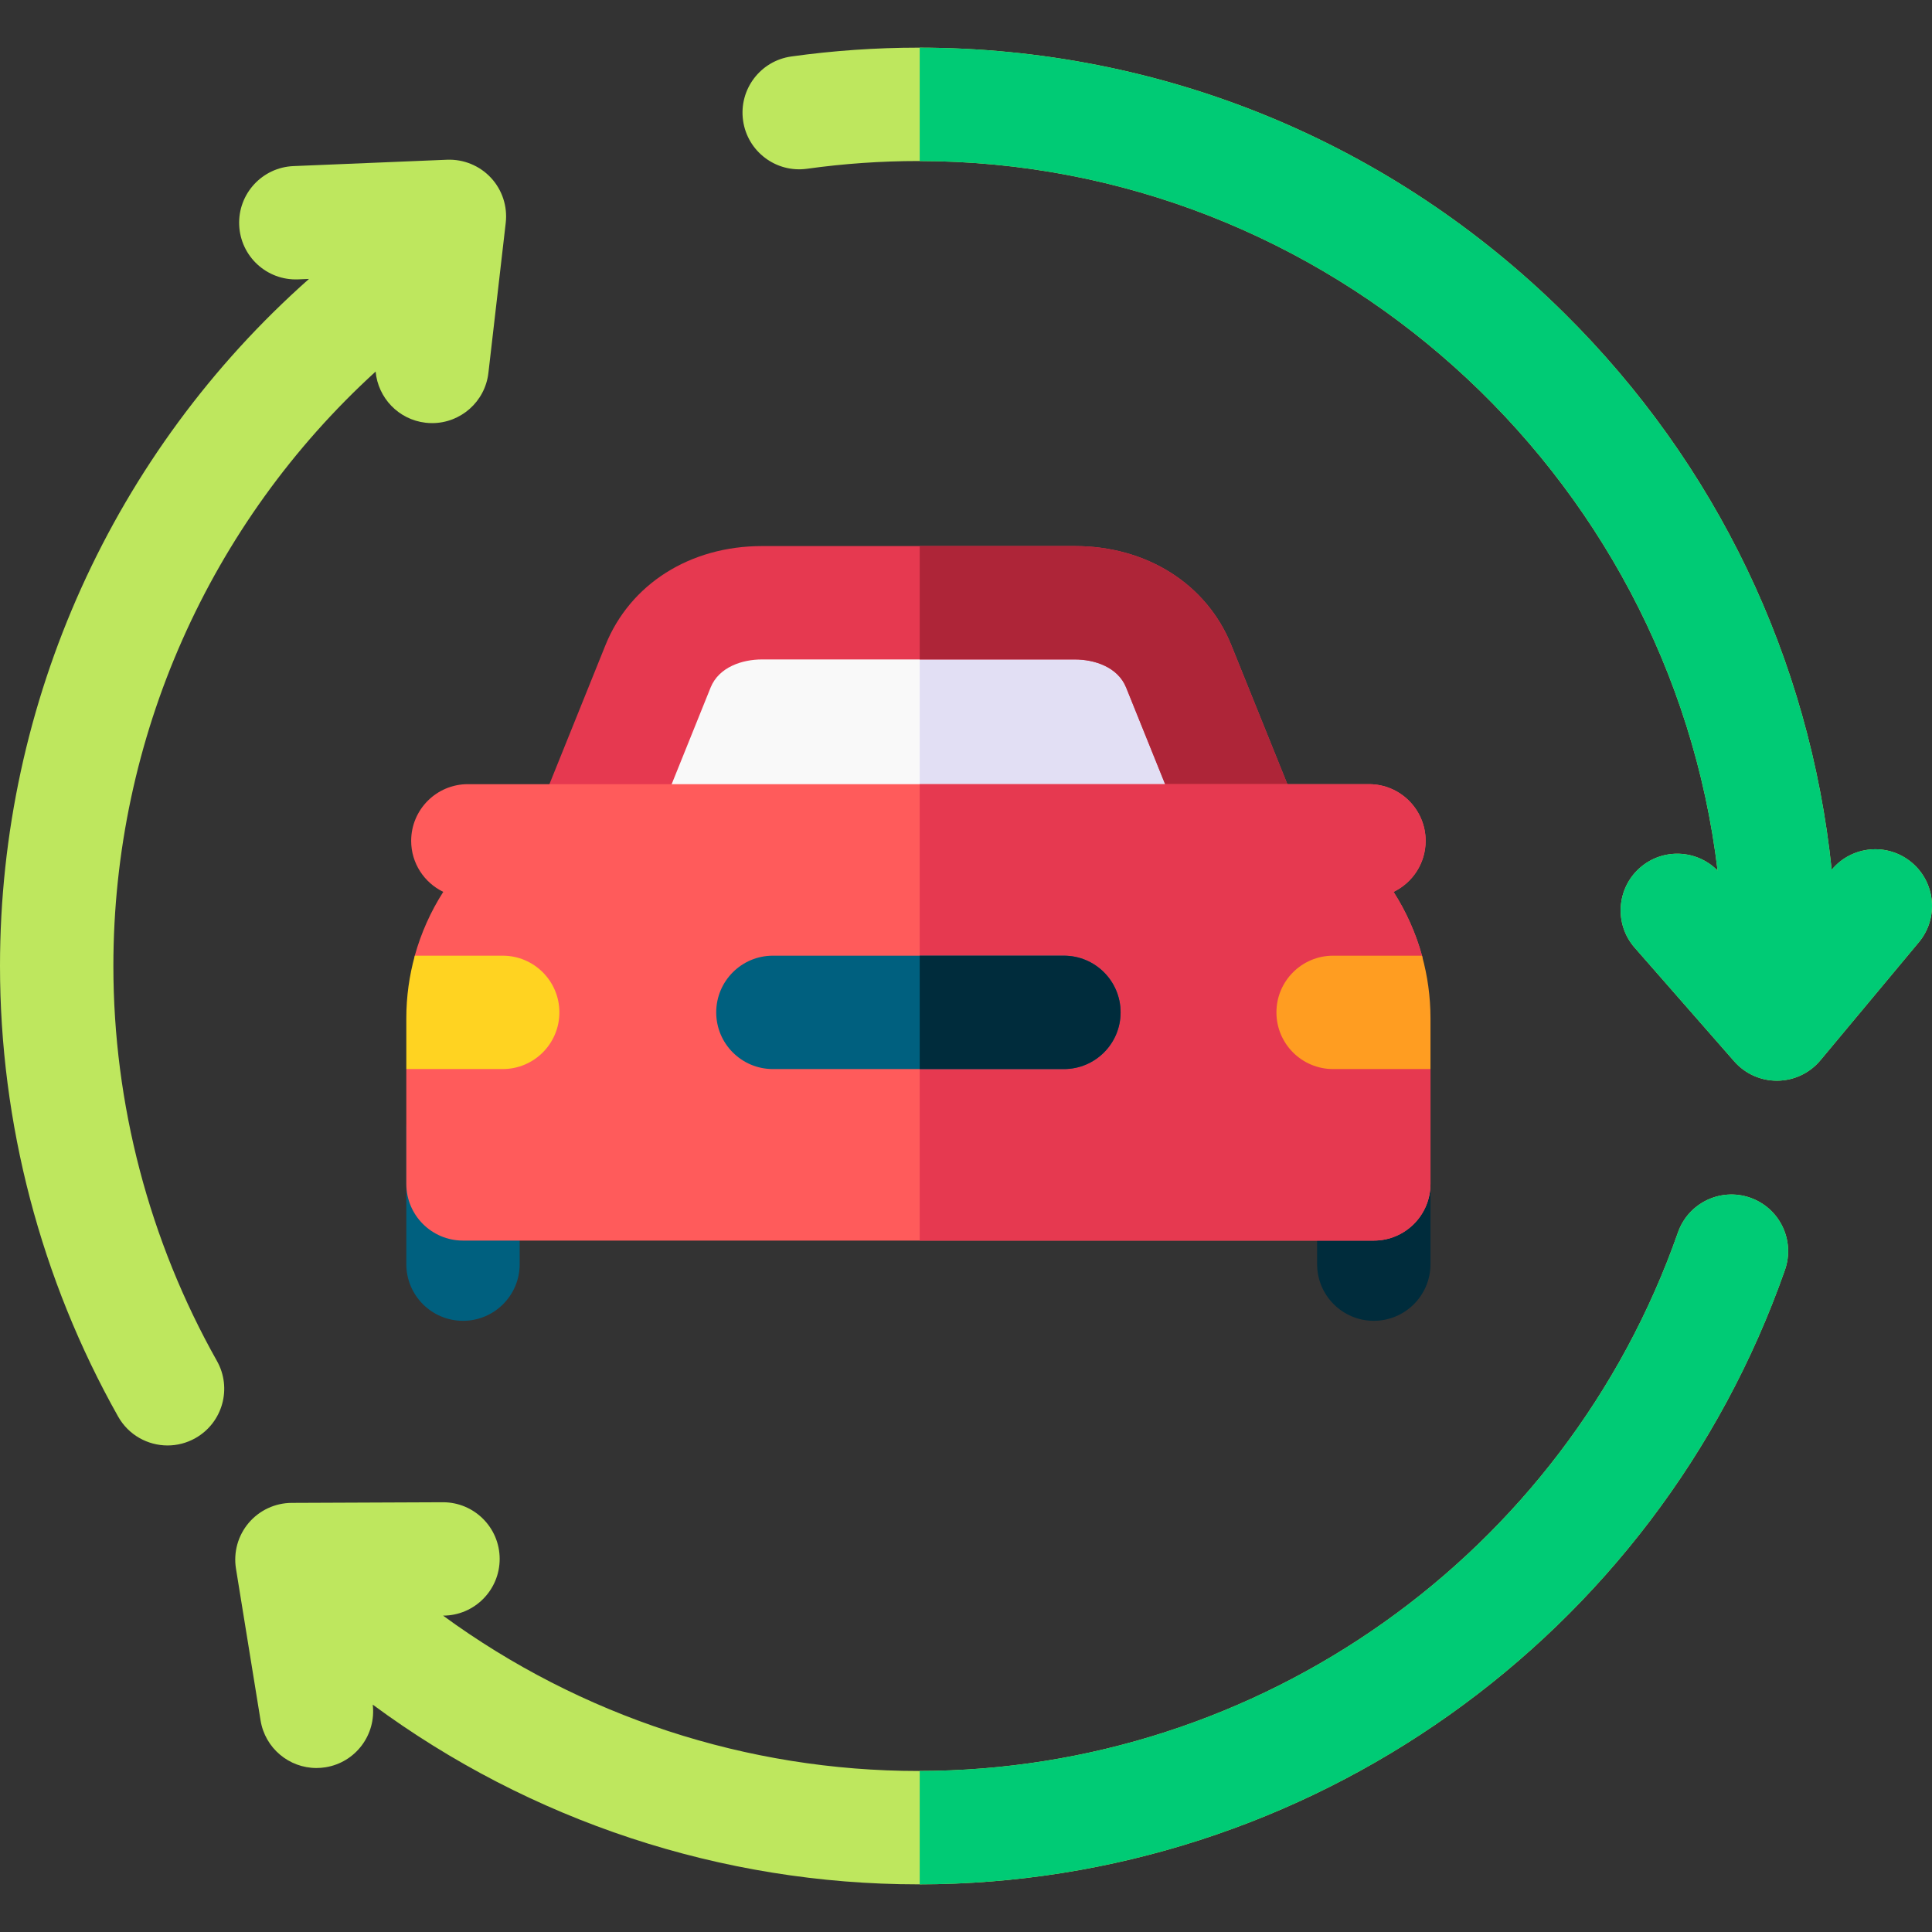
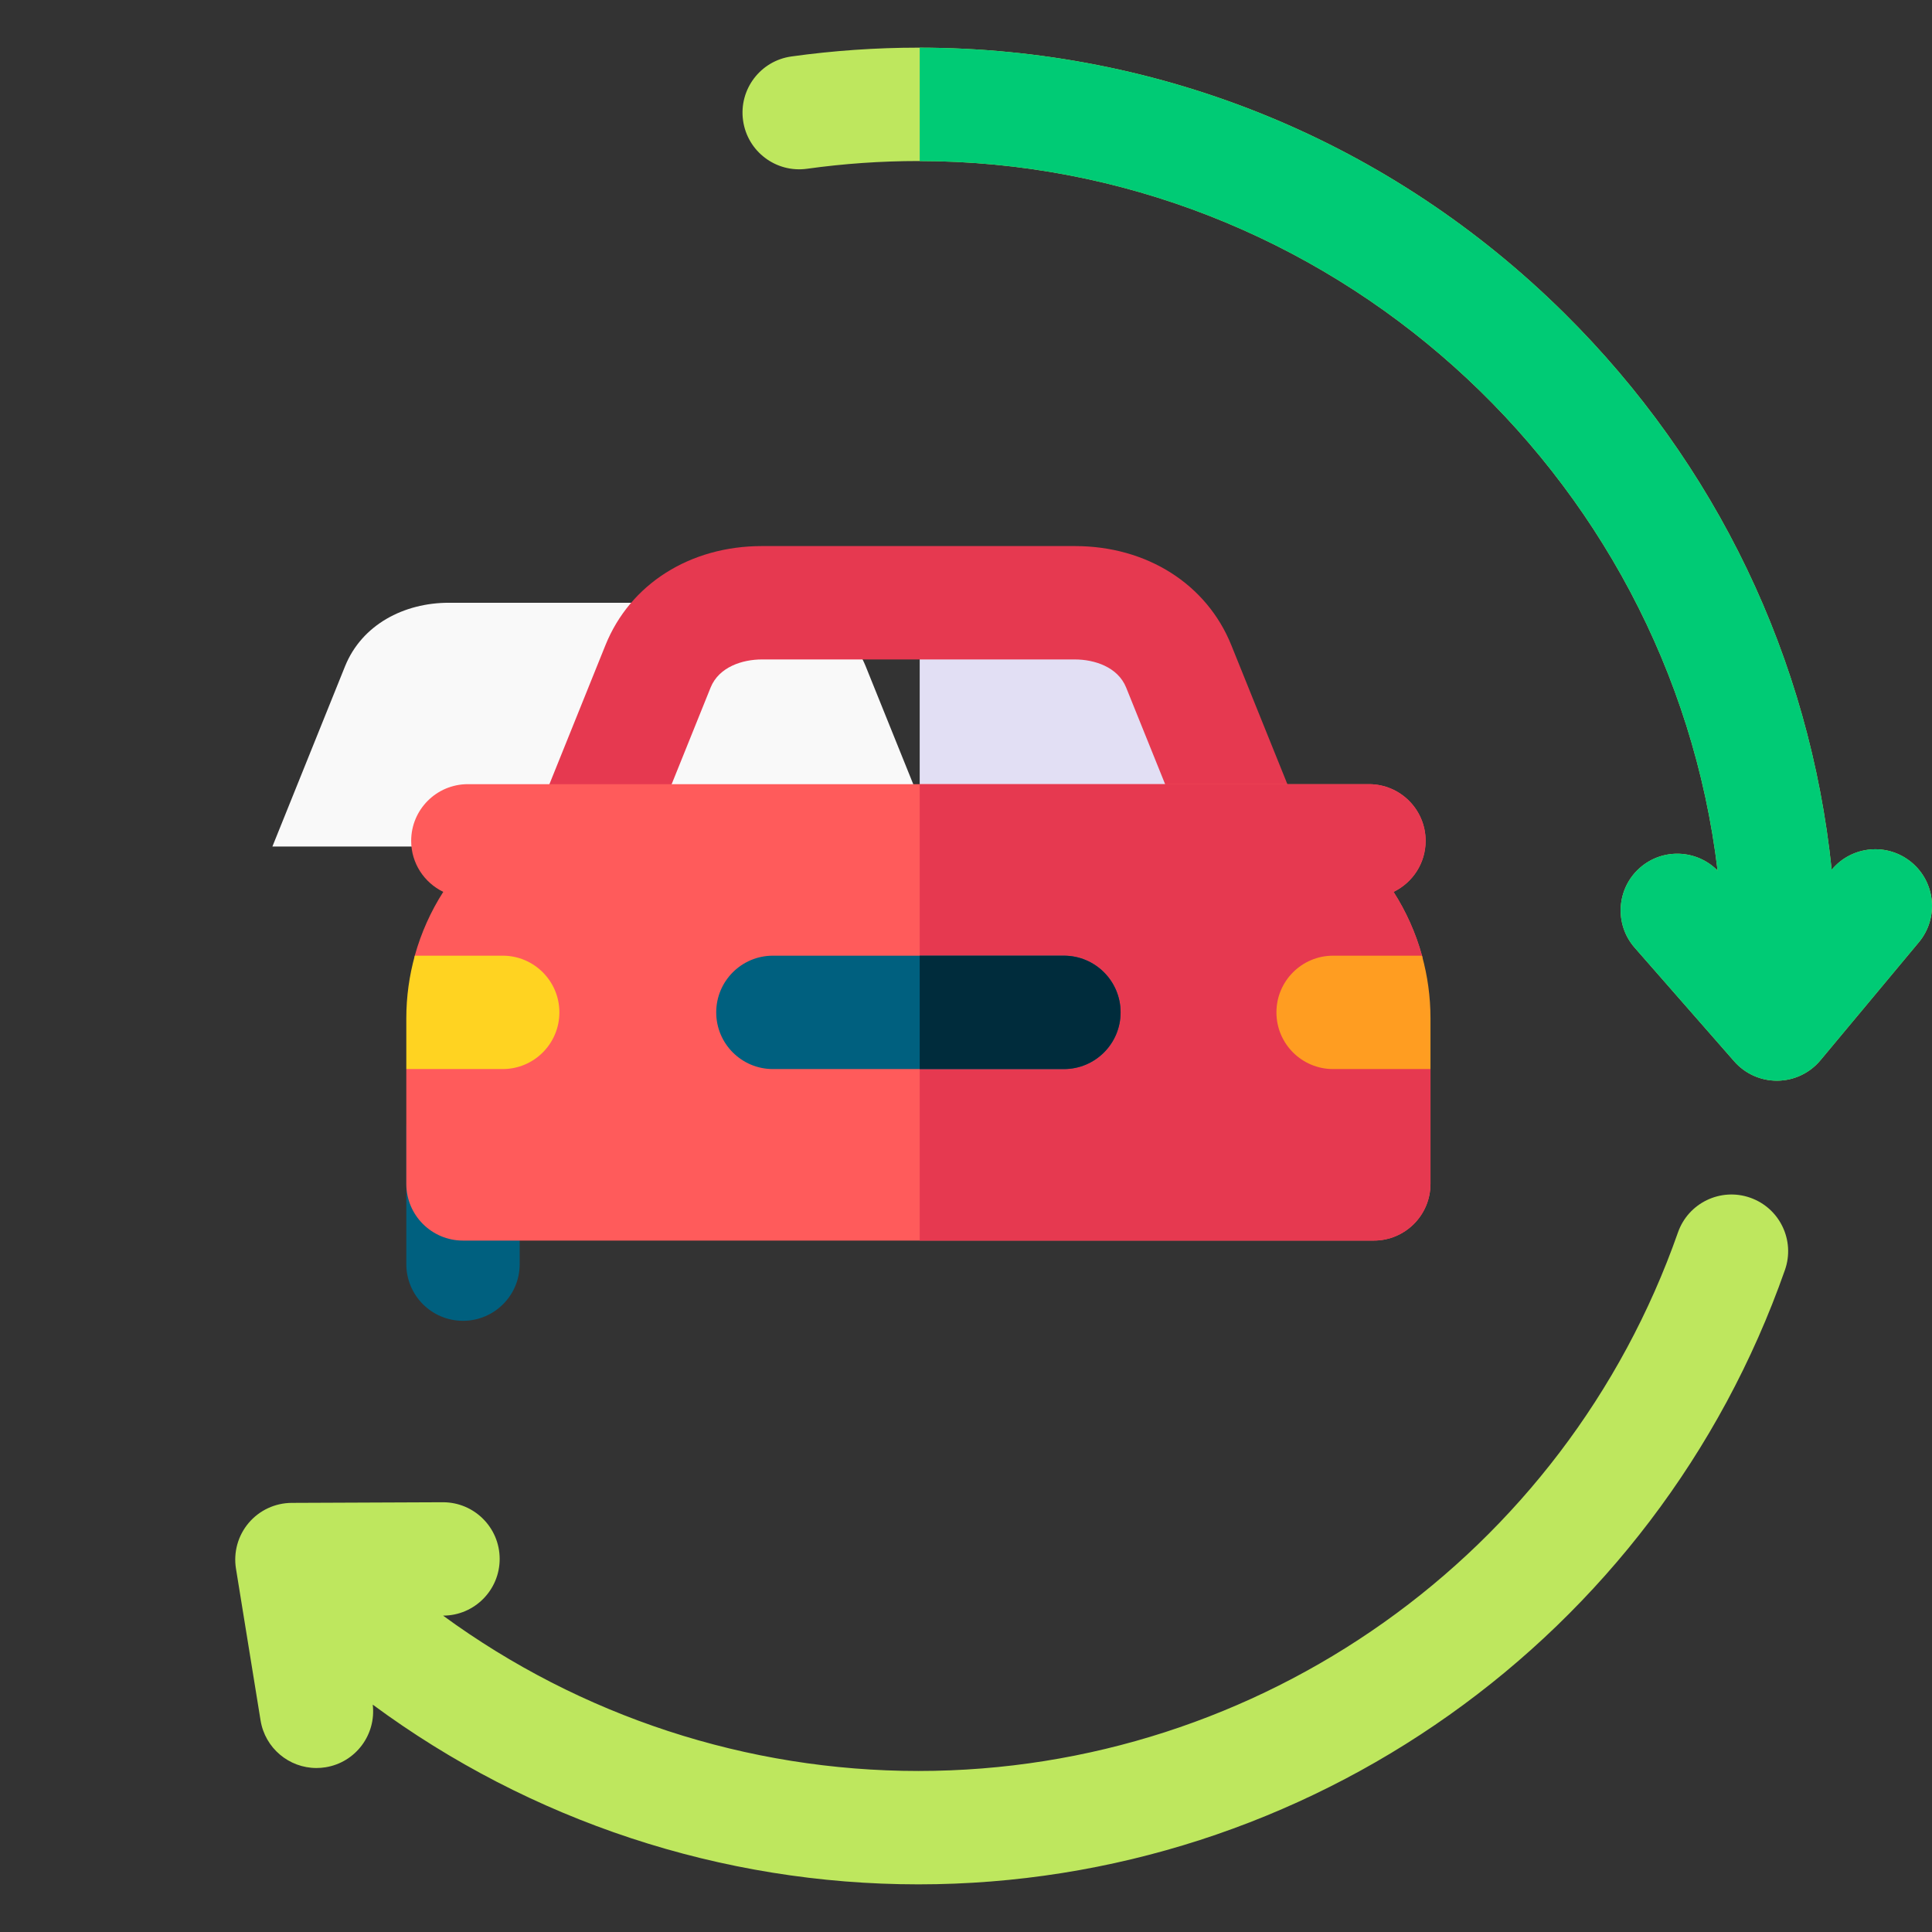
<svg xmlns="http://www.w3.org/2000/svg" id="Layer_1" height="512" viewBox="0 0 511.215 511.215" width="512">
  <rect x="0" y="0" width="511.215" height="511.215" fill="#333333" stroke="none" />
  <g>
    <g fill="#bee75e">
-       <path d="m129.906 47.043c-2.985-3.214-7.253-4.95-11.61-4.778l-40.64 1.685c-8.277.343-14.709 7.332-14.366 15.609.344 8.276 7.313 14.708 15.608 14.366l2.862-.119c-51.669 45.787-81.76 111.738-81.76 181.801 0 41.68 10.81 82.908 31.259 119.226 2.755 4.893 7.843 7.643 13.084 7.643 2.492 0 5.02-.622 7.346-1.932 7.219-4.064 9.775-13.211 5.711-20.43-17.925-31.834-27.4-67.972-27.4-104.507 0-60.373 25.503-117.251 69.393-157.29.624 6.931 6.033 12.711 13.219 13.541.585.067 1.165.101 1.739.101 7.515 0 14-5.636 14.883-13.281l4.585-39.705c.502-4.358-.927-8.717-3.913-11.93z" />
      <path d="m505.821 228.198c-6.362-5.306-15.821-4.45-21.127 1.914l-.022.027c-5.783-55.748-30.438-107.374-70.766-147.273-45.793-45.307-106.489-70.258-170.907-70.258-11.201 0-22.507.786-33.601 2.334-8.205 1.146-13.927 8.726-12.781 16.93 1.145 8.204 8.718 13.928 16.93 12.782 9.725-1.358 19.634-2.046 29.452-2.046 108.437 0 198.873 82.323 211.485 187.748-5.534-5.604-14.535-6.006-20.536-.75-6.232 5.458-6.859 14.935-1.401 21.167l26.334 30.067c2.851 3.254 6.964 5.117 11.284 5.117.061 0 .121 0 .182-.001 4.386-.053 8.529-2.023 11.339-5.393l26.05-31.238c5.304-6.363 4.448-15.821-1.915-21.127z" />
      <path d="m463.113 316.918c-7.818-2.744-16.377 1.373-19.119 9.189-29.896 85.234-110.67 142.5-200.995 142.5-45.334 0-89.388-14.502-125.76-41.106h.038c8.284-.035 14.972-6.779 14.938-15.063-.035-8.263-6.743-14.937-14.999-14.937h-.063l-39.97.167c-4.387.019-8.545 1.956-11.381 5.303-2.836 3.346-4.065 7.767-3.363 12.097l6.506 40.151c1.193 7.365 7.561 12.604 14.788 12.603.797 0 1.605-.064 2.418-.196 7.966-1.29 13.423-8.635 12.477-16.573 41.666 30.772 92.278 47.554 144.371 47.554 103.047 0 195.196-65.332 229.304-162.57 2.742-7.817-1.372-16.377-9.19-19.119z" />
    </g>
-     <path clip-rule="evenodd" d="m201.594 159.493h82.825c11.885 0 23.03 5.802 27.476 16.824l19.231 47.675h-176.224l19.212-47.667c4.444-11.027 15.591-16.832 27.48-16.832z" fill="#f9f9f9" fill-rule="evenodd" />
+     <path clip-rule="evenodd" d="m201.594 159.493c11.885 0 23.03 5.802 27.476 16.824l19.231 47.675h-176.224l19.212-47.667c4.444-11.027 15.591-16.832 27.48-16.832z" fill="#f9f9f9" fill-rule="evenodd" />
    <path clip-rule="evenodd" d="m243.357 223.991h87.768l-19.231-47.675c-4.446-11.022-15.59-16.824-27.476-16.824h-41.062v64.499z" fill="#e2dff4" fill-rule="evenodd" />
    <g>
      <g>
        <path d="m122.513 349.493c-8.284 0-15-6.716-15-15v-36c0-8.284 6.716-15 15-15s15 6.716 15 15v36c0 8.284-6.716 15-15 15z" fill="#00607f" />
      </g>
    </g>
    <g>
      <g>
-         <path d="m363.513 349.493c-8.284 0-15-6.716-15-15v-36c0-8.284 6.716-15 15-15s15 6.716 15 15v36c0 8.284-6.716 15-15 15z" fill="#002c3c" />
-       </g>
+         </g>
    </g>
    <path d="m331.125 238.992h-176.223c-4.984 0-9.643-2.476-12.432-6.607s-3.344-9.377-1.48-14l19.212-47.667c6.52-16.176 22.38-26.225 41.393-26.225h82.825c19.006 0 34.865 10.044 41.387 26.212l19.231 47.676c1.865 4.623 1.311 9.871-1.478 14.003-2.79 4.131-7.45 6.608-12.435 6.608zm-154.005-30h131.781l-10.917-27.064c-2.211-5.482-8.457-7.435-13.565-7.435h-82.825c-5.109 0-11.357 1.954-13.567 7.439z" fill="#e63950" />
-     <path d="m345.036 218.38-19.231-47.676c-6.522-16.168-22.381-26.212-41.387-26.212h-41.062v30h41.062c5.108 0 11.354 1.953 13.565 7.435l10.917 27.064h-65.543v30h87.768c4.985 0 9.645-2.477 12.433-6.608 2.789-4.132 3.343-9.38 1.478-14.003z" fill="#ae2538" />
    <path d="m368.736 235.992c5.02-2.425 8.492-7.55 8.492-13.499 0-8.284-6.716-15-15-15h-238.43c-8.284 0-15 6.716-15 15 0 5.949 3.472 11.074 8.492 13.499-3.299 5.158-5.863 10.836-7.536 16.884-1.46 5.276 12.758 10.772 12.758 16.511l-15 13.492v30.385c0 8.284 6.716 15 15 15h241c8.284 0 15-6.716 15-15v-30.397l-15-14.373c0-5.739 14.219-10.342 12.759-15.617-1.672-6.049-4.236-11.727-7.535-16.885z" fill="#ff5b5b" />
    <path d="m363.513 268.493c0-5.739 14.219-10.342 12.759-15.617-1.673-6.048-4.237-11.726-7.536-16.884 5.02-2.425 8.492-7.55 8.492-13.499 0-8.284-6.716-15-15-15h-118.871v120.77h120.156c8.284 0 15-6.716 15-15v-30.397z" fill="#e63950" />
    <path d="m133.016 282.878c8.284 0 15-6.716 15-15s-6.716-15-15-15h-23.252c-1.46 5.276-2.251 10.83-2.251 16.57v13.43z" fill="#ffd321" />
    <path d="m352.749 252.878c-8.284 0-15 6.716-15 15s6.716 15 15 15h25.528c.08 0 .157-.011.236-.012v-13.418c0-5.74-.791-11.294-2.251-16.57z" fill="#ff9d21" />
    <g>
      <path d="m281.514 282.878h-77c-8.284 0-15-6.716-15-15s6.716-15 15-15h77c8.284 0 15 6.716 15 15s-6.716 15-15 15z" fill="#00607f" />
    </g>
    <path d="m281.514 252.878h-38.156v30h38.156c8.284 0 15-6.716 15-15s-6.716-15-15-15z" fill="#002c3c" />
    <path d="m505.821 228.198c-6.362-5.306-15.821-4.45-21.127 1.914l-.022.027c-5.783-55.748-30.438-107.374-70.766-147.273-45.708-45.223-106.265-70.161-170.549-70.254v30c108.278.182 198.529 82.436 211.127 187.744-5.534-5.604-14.535-6.006-20.536-.75-6.232 5.458-6.859 14.935-1.401 21.167l26.334 30.067c2.851 3.254 6.964 5.117 11.284 5.117.061 0 .121 0 .182-.001 4.386-.053 8.529-2.023 11.339-5.393l26.05-31.238c5.304-6.363 4.448-15.821-1.915-21.127z" fill="#00cb75" />
-     <path d="m463.113 316.918c-7.818-2.744-16.377 1.373-19.119 9.189-29.857 85.121-110.457 142.345-200.637 142.496v30c102.902-.151 194.878-65.441 228.946-162.567 2.742-7.816-1.372-16.376-9.19-19.118z" fill="#00cb75" />
  </g>
</svg>